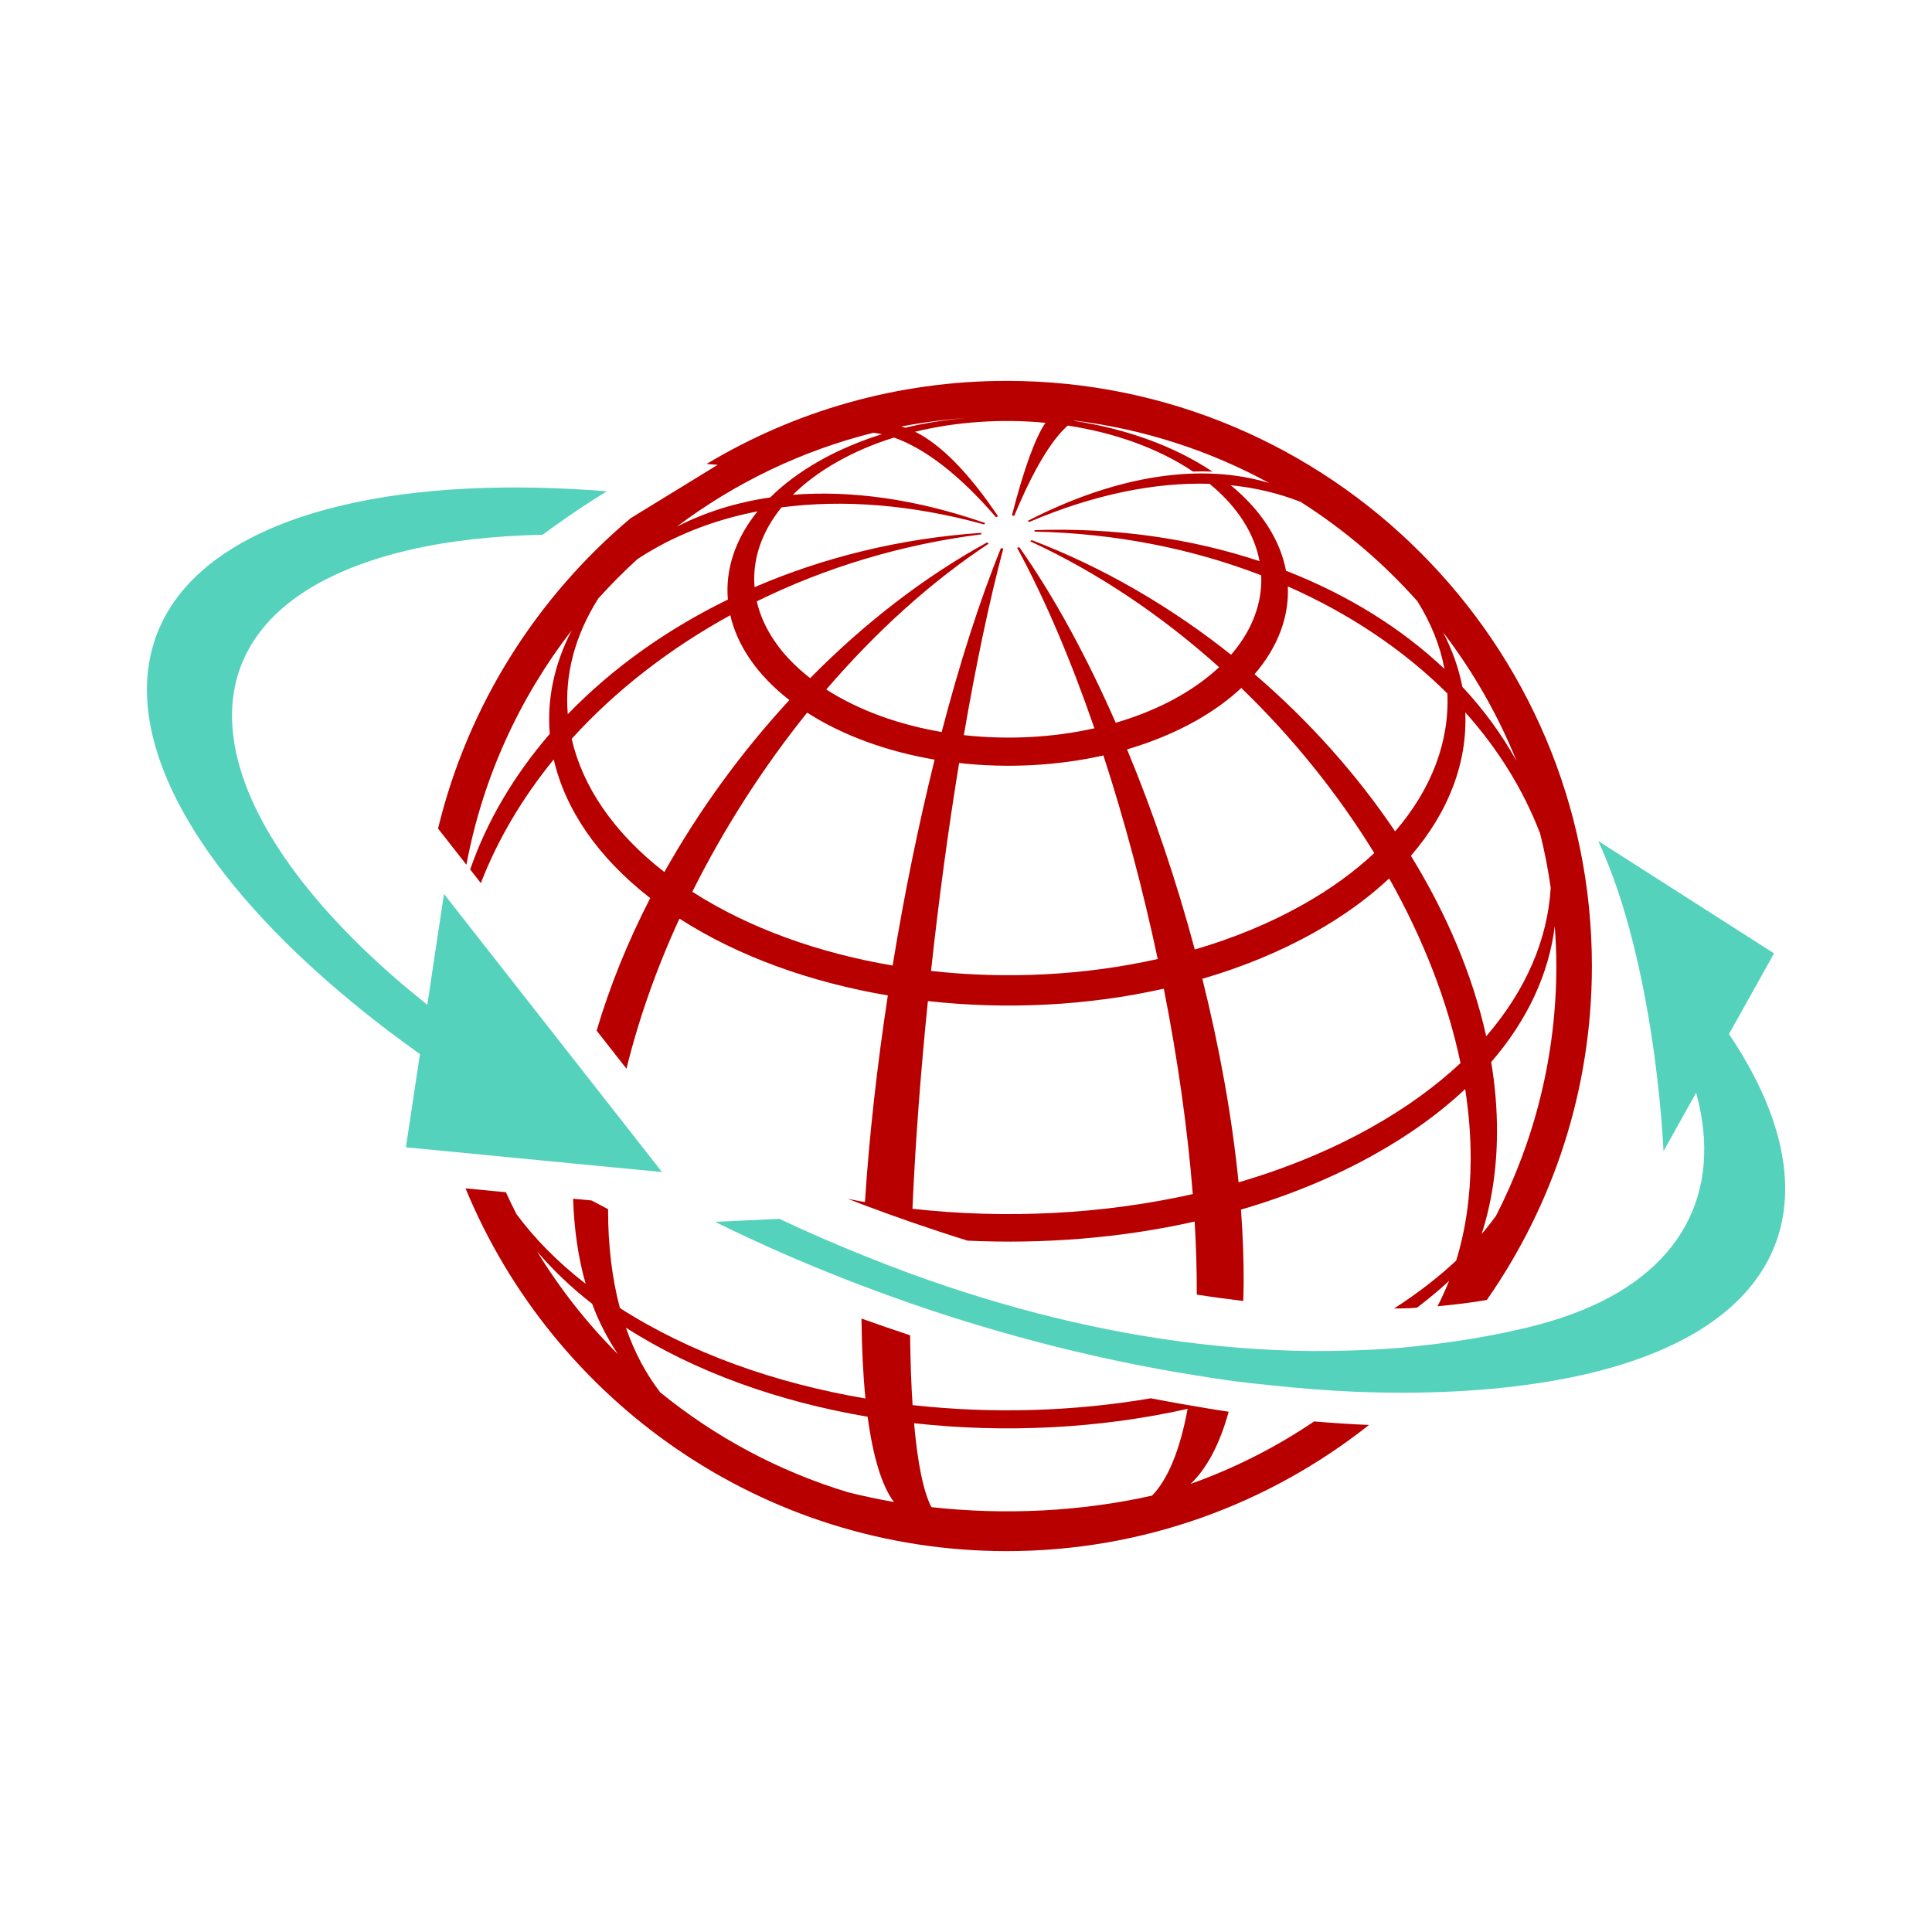
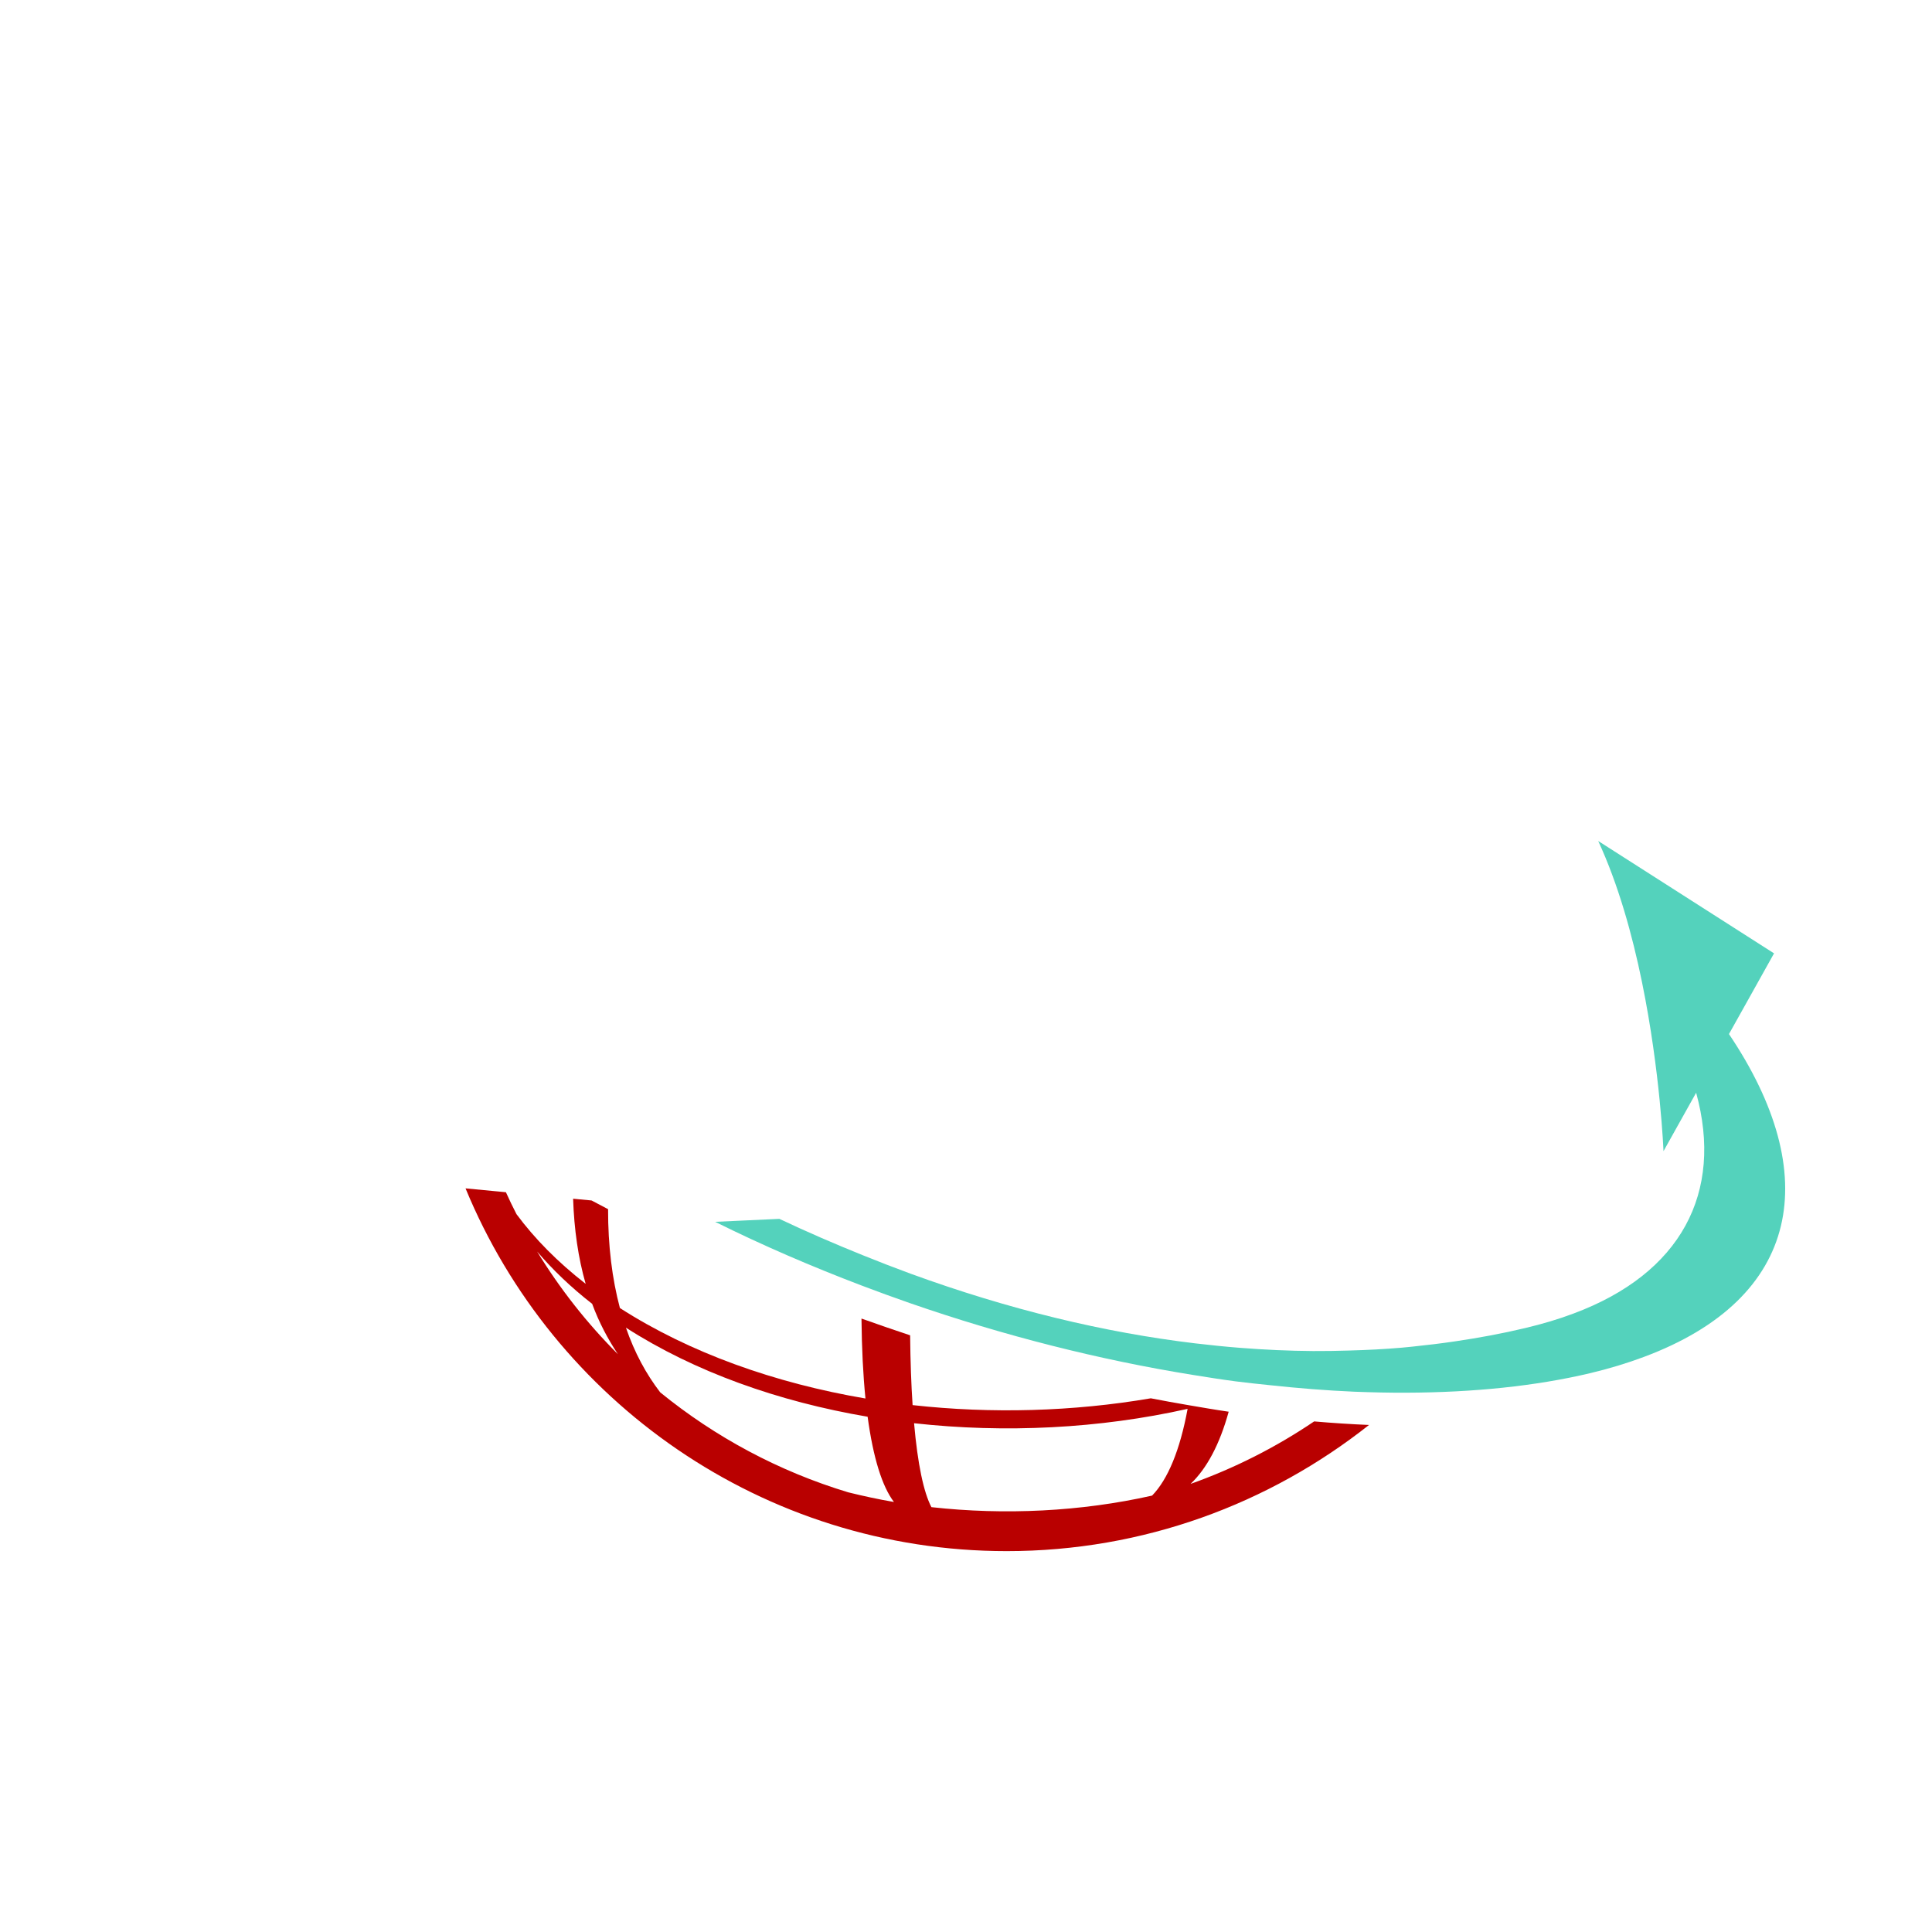
<svg xmlns="http://www.w3.org/2000/svg" id="Layer_1" viewBox="0 0 500 500">
  <defs>
    <style>.cls-1{fill:#b90000;}.cls-2{fill:#54d2bc;}</style>
  </defs>
  <g>
-     <path class="cls-1" d="m113.34,214.4l5.88,7.49.65.83.84,1.07c4.21-22.53,13.74-43.19,27.25-60.65-4.49,8.66-6.44,17.74-5.68,26.79-9.19,10.65-16.23,22.48-20.6,35.09l2.76,3.53c4.37-11.3,10.77-22.09,18.87-32.01,2.93,12.77,11.21,25.2,24.97,35.89-5.8,11.26-10.48,22.81-13.87,34.3l7.72,9.85c3.17-12.9,7.79-25.99,13.71-38.84,15.31,9.85,34.02,16.49,53.93,19.88-2.78,18.25-4.83,36.43-5.92,53.48-1.51-.25-2.99-.57-4.48-.86,1.47.57,2.95,1.14,4.42,1.7,4.06,1.53,8.14,3,12.22,4.41,4.79,1.65,9.59,3.24,14.39,4.73,19.78.92,39.83-.68,58.77-4.94.39,6.41.57,12.64.55,18.62,0,.1,0,.19,0,.28,4.06.64,8.06,1.18,12.03,1.65.05-1.66.1-3.32.11-5.05.01-5.98-.22-12.2-.7-18.59,12.41-3.62,24.19-8.44,34.88-14.47,9.01-5.06,16.74-10.69,23.15-16.72.95,6.14,1.44,12.23,1.42,18.21-.04,9.53-1.32,18.3-3.75,26.17-4.67,4.37-10.04,8.52-16.08,12.4,1.19-.03,2.42,0,3.58-.06.8-.03,1.55-.11,2.36-.15,2.94-2.25,5.74-4.55,8.3-6.93-.91,2.28-1.91,4.46-2.99,6.57.04,0,.08-.01.11-.01.81-.07,1.57-.18,2.35-.25,3.55-.36,7-.81,10.3-1.38,17.11-24.53,27.19-54.31,27.19-86.43,0-83.5-67.94-151.43-151.44-151.43-28.38,0-54.94,7.86-77.67,21.5l2.86.23-22.5,13.8c-24.33,20.46-42.14,48.43-49.86,80.31Zm41.49-59.5c3.22-3.57,6.6-6.99,10.17-10.22,8.96-5.89,19.42-10.09,31.05-12.34-5.76,7.1-8.35,15-7.68,22.83-16.03,7.82-30.09,17.92-41.43,29.67-.85-10.18,1.84-20.39,7.89-29.94Zm17.1,70.78c-13.22-10.27-21.18-22.21-23.98-34.47,11.23-12.39,25.18-23.27,41.05-31.99,1.8,7.82,6.88,15.42,15.29,21.96-12.51,13.55-23.49,28.69-32.35,44.51Zm59.07,24.2c-19.12-3.25-37.11-9.63-51.83-19.09,8.15-16.31,18.23-32.08,29.72-46.36,9.37,6.02,20.82,10.08,32.99,12.16-4.2,16.96-7.9,35.09-10.87,53.3Zm17.22-52.41c12.41,1.38,25.32.74,37.34-1.96,5.45,16.72,10.22,34.63,14.06,52.68-18.9,4.25-39.16,5.26-58.67,3.09,1.99-18.35,4.46-36.64,7.27-53.81Zm-12.08,115.37c.75-17.1,2.12-35.37,4-53.76,20.3,2.26,41.39,1.22,61.05-3.21,3.57,18.09,6.15,36.17,7.5,53.16-23.37,5.25-48.43,6.49-72.55,3.8Zm55.53-118.9c6.33-1.85,12.32-4.31,17.78-7.37,4.59-2.59,8.53-5.46,11.79-8.52,13.34,12.86,25.01,27.41,34.42,42.72-5.14,4.83-11.32,9.33-18.53,13.38-8.56,4.82-17.98,8.68-27.92,11.58-4.77-17.81-10.72-35.41-17.53-51.79Zm75.15-38.34c3.55,5.68,5.9,11.57,7.01,17.52-11.2-10.59-25.13-19.23-41.01-25.41-1.49-7.82-6.23-15.49-14.3-22.13,6.47.65,12.54,2.12,18.12,4.33,11.21,7.13,21.37,15.78,30.18,25.69Zm7.76,23.87c.55,12.31-3.99,24.64-13.53,35.69-9.93-14.76-22.28-28.6-36.37-40.68,6.06-7.03,8.96-14.89,8.61-22.72,15.99,7.06,30.01,16.49,41.29,27.71Zm-19.52,112.19c-10.59,5.97-22.23,10.73-34.52,14.33-1.68-16.9-4.92-34.81-9.37-52.68,10.35-3.01,20.15-7.03,29.06-12.05,7.51-4.22,13.94-8.91,19.29-13.93,8.76,15.56,15.12,31.78,18.46,47.79-6.37,5.96-14,11.53-22.92,16.54Zm10.07-70.17c9.92-11.49,14.65-24.34,14.08-37.14,8.47,9.46,15.04,20.04,19.38,31.39,1.15,4.59,2.06,9.26,2.73,14-.77,13.32-6.37,26.5-16.69,38.44-3.51-15.81-10.23-31.65-19.49-46.7Zm22.05,93.15c-1.18,1.59-2.38,3.17-3.73,4.72,2.58-8.01,3.95-16.83,3.97-26.39.02-5.98-.49-12.04-1.5-18.11,9.47-10.95,14.92-22.94,16.45-35.12.25,3.39.41,6.79.41,10.24,0,23.28-5.67,45.24-15.61,64.66Zm5.3-117.7c-3.81-6.87-8.52-13.31-14.04-19.21-.89-4.75-2.58-9.47-4.97-14.09,7.75,10.12,14.17,21.31,19.01,33.3Zm-126.5-62.13c.14.1.26.19.38.28,16.75-7.14,32.56-10.31,46.67-9.88,7.32,6,11.62,12.94,12.94,20.02-17.6-5.85-37.34-8.75-58.25-8.03.03.12.04.25.05.38,21.04.45,40.91,4.46,58.63,11.31.32,7.08-2.29,14.21-7.8,20.56-15.6-12.41-33.12-22.65-51.65-29.69-.1.12-.2.23-.33.33,17.54,8.09,34.11,19.31,48.89,32.58-2.98,2.78-6.52,5.37-10.68,7.72-4.93,2.78-10.36,4.99-16.08,6.66-7.54-17.17-15.99-32.74-24.95-45.44-.19.07-.4.11-.58.15,7.18,13.16,13.96,29.17,20.01,46.72-10.88,2.44-22.56,3.02-33.79,1.77,3.1-18.03,6.56-34.59,10.22-48.3-.21-.03-.4-.05-.62-.09-5.48,13.46-10.68,29.77-15.34,47.58-11.01-1.87-21.37-5.56-29.86-11,12.75-14.84,26.98-27.81,42.04-37.75-.04-.04-.11-.08-.17-.12-.08-.05-.17-.12-.26-.19-16.41,8.99-31.91,21.06-45.78,35.12-7.61-5.91-12.19-12.8-13.82-19.87,17.6-8.67,37.31-14.72,58.14-17.35-.02-.13-.05-.26-.07-.38-21.02,1.44-40.9,6.39-58.64,14.06-.6-7.08,1.75-14.22,6.97-20.65,15.87-2.09,33.63-.77,52.42,4.41.09-.12.18-.23.31-.35-17.85-6.23-34.72-8.52-49.78-7.32,3.14-3.12,6.99-6.01,11.59-8.59,4.5-2.54,9.38-4.6,14.57-6.22,7.98,2.81,16.91,9.59,26.37,20.58.18-.06.39-.11.58-.17-7.69-11.47-14.98-18.71-21.49-21.92,10.81-2.62,22.47-3.38,33.74-2.31-2.62,3.84-5.55,11.78-8.68,23.98.2.03.41.06.61.09,4.97-11.98,9.68-19.7,13.85-23.35,12.03,1.84,23.35,5.83,32.4,11.89,1.71-.06,3.39-.05,5.04.03-10.01-6.7-22.51-11.11-35.81-13.15.06-.03.1-.03.15-.06,18.02,2.23,35.02,7.8,50.32,16.15-17.16-5.18-38.78-2.35-62.45,9.79Zm-15.78-26.65c-5.4.48-10.75,1.27-15.91,2.53-.35-.12-.71-.2-1.07-.3,5.55-1.07,11.21-1.81,16.97-2.23Zm-24.18,3.84c.74.1,1.47.2,2.21.37-5.71,1.79-11.13,4.07-16.08,6.86-5.08,2.87-9.36,6.07-12.82,9.51-8.82,1.28-16.94,3.85-24.19,7.57,14.95-11.26,32.19-19.64,50.88-24.31Z" />
    <path class="cls-1" d="m308.12,384.03c4.16-3.94,7.52-10.18,9.86-18.68-3.46-.5-6.97-1.11-10.48-1.71-3.21-.55-6.43-1.13-9.67-1.76-20.13,3.44-41.23,4.03-61.65,1.76-.36-5.33-.57-11.35-.64-18.06-4.2-1.39-8.4-2.85-12.59-4.34.08,7.74.42,14.67,1.03,20.69-23.44-3.98-45.5-11.82-63.55-23.41-2.01-7.57-3.08-16.11-3.06-25.59-1.43-.73-2.86-1.5-4.28-2.25l-4.77-.45c.26,7.99,1.34,15.38,3.25,22.03-7.26-5.65-13.22-11.71-17.9-18.03-.96-1.86-1.87-3.76-2.74-5.68l-1.12-.11-1.05-.1-8.28-.79c22.7,55.04,76.91,93.88,140.05,93.88,35.39,0,67.95-12.23,93.77-32.65-4.67-.2-9.39-.5-14.2-.92-9.85,6.67-20.57,12.11-31.97,16.17Zm-.77-19.41c-1.98,10.74-5.14,18.28-9.19,22.44-18.4,4.14-38.13,5.1-57.11,2.99-2.01-3.84-3.56-11.13-4.49-21.72,23.52,2.61,48,1.4,70.79-3.72Zm-82.81,2.03c1.44,10.66,3.77,18.06,6.81,22.06-4-.68-7.95-1.54-11.84-2.5-17.95-5.42-34.44-14.3-48.64-25.86-3.65-4.74-6.66-10.31-8.88-16.75,17.77,11.42,39.47,19.13,62.55,23.05Zm-85.53-42.75c4.01,4.69,8.72,9.24,14.24,13.53,1.77,4.8,4.05,9.1,6.66,13.03-7.97-7.97-14.99-16.89-20.9-26.56Z" />
  </g>
  <g>
    <path class="cls-2" d="m447.45,267.62l5-8.94,6.67-11.95-45.5-29.08s0,0,0,.01c5.18,11.19,8.8,24.19,11.31,36.43,0,.03,0,.05,0,.08,0,.01.01.02.02.03,4.76,23.25,5.56,43.72,5.56,43.72l8.45-15.12c7.1,25.89-3.9,46.78-31.76,57.15-3.86,1.46-8.09,2.71-12.53,3.76-5.85,1.4-11.91,2.52-18.1,3.43-3.57.53-7.2.97-10.89,1.35-.18.02-.37.05-.57.06-.79.08-1.57.16-2.37.23-4.48.39-9.06.61-13.69.74-3.05.09-6.12.15-9.23.13-6.17-.04-12.48-.33-18.88-.83-3.83-.3-7.71-.7-11.63-1.16-23.33-2.79-48.03-8.68-73.71-18.05-4.11-1.51-8.26-3.12-12.44-4.81-7.1-2.87-14.24-5.94-21.46-9.36l-16.62.77c12.31,6.12,25.02,11.58,37.89,16.48,4.17,1.58,8.35,3.11,12.55,4.57,24.39,8.46,49.17,14.7,73.08,18.55,3.73.6,7.47,1.2,11.15,1.68,2.98.39,5.9.68,8.85.99,7.41.8,14.69,1.38,21.8,1.69,4.6.18,9.13.28,13.57.26,17.31-.06,33.39-1.7,47.51-5.04,4.96-1.18,9.63-2.6,13.93-4.21,40.72-15.17,46.52-47.21,22.05-83.56Z" />
-     <path class="cls-2" d="m124.98,298.85l2,.19,6.38.62,15.06,1.46,7.41.71h.01l2.04.2,13.44,1.29-2.32-2.96-3.88-4.95-5.48-7-8.14-10.37-1.24-1.59-28.77-36.69-.46-.6-2.1-2.66-.29-.38-.27-.35-3.47-4.42-2.73,18.16-1.58,10.55h0c-.42-.33-.78-.66-1.19-.99-2.48-2-4.91-4-7.2-6-51.18-44.69-57.49-88.92-9.37-106.85,3.87-1.45,8.09-2.71,12.54-3.77,10.51-2.48,22.34-3.79,35.06-4.06,4.11-3.04,9.93-7.14,16.63-11.25-25.56-2.02-48.98-.98-68.48,3.64-4.98,1.18-9.68,2.57-13.98,4.18-58.11,21.69-45.07,77.7,25.58,131.59,2.73,2.08,5.59,4.17,8.5,6.25h0s-1.52,10.12-1.52,10.12l-2.11,14,11.92,1.15,8,.77h.03Z" />
  </g>
</svg>